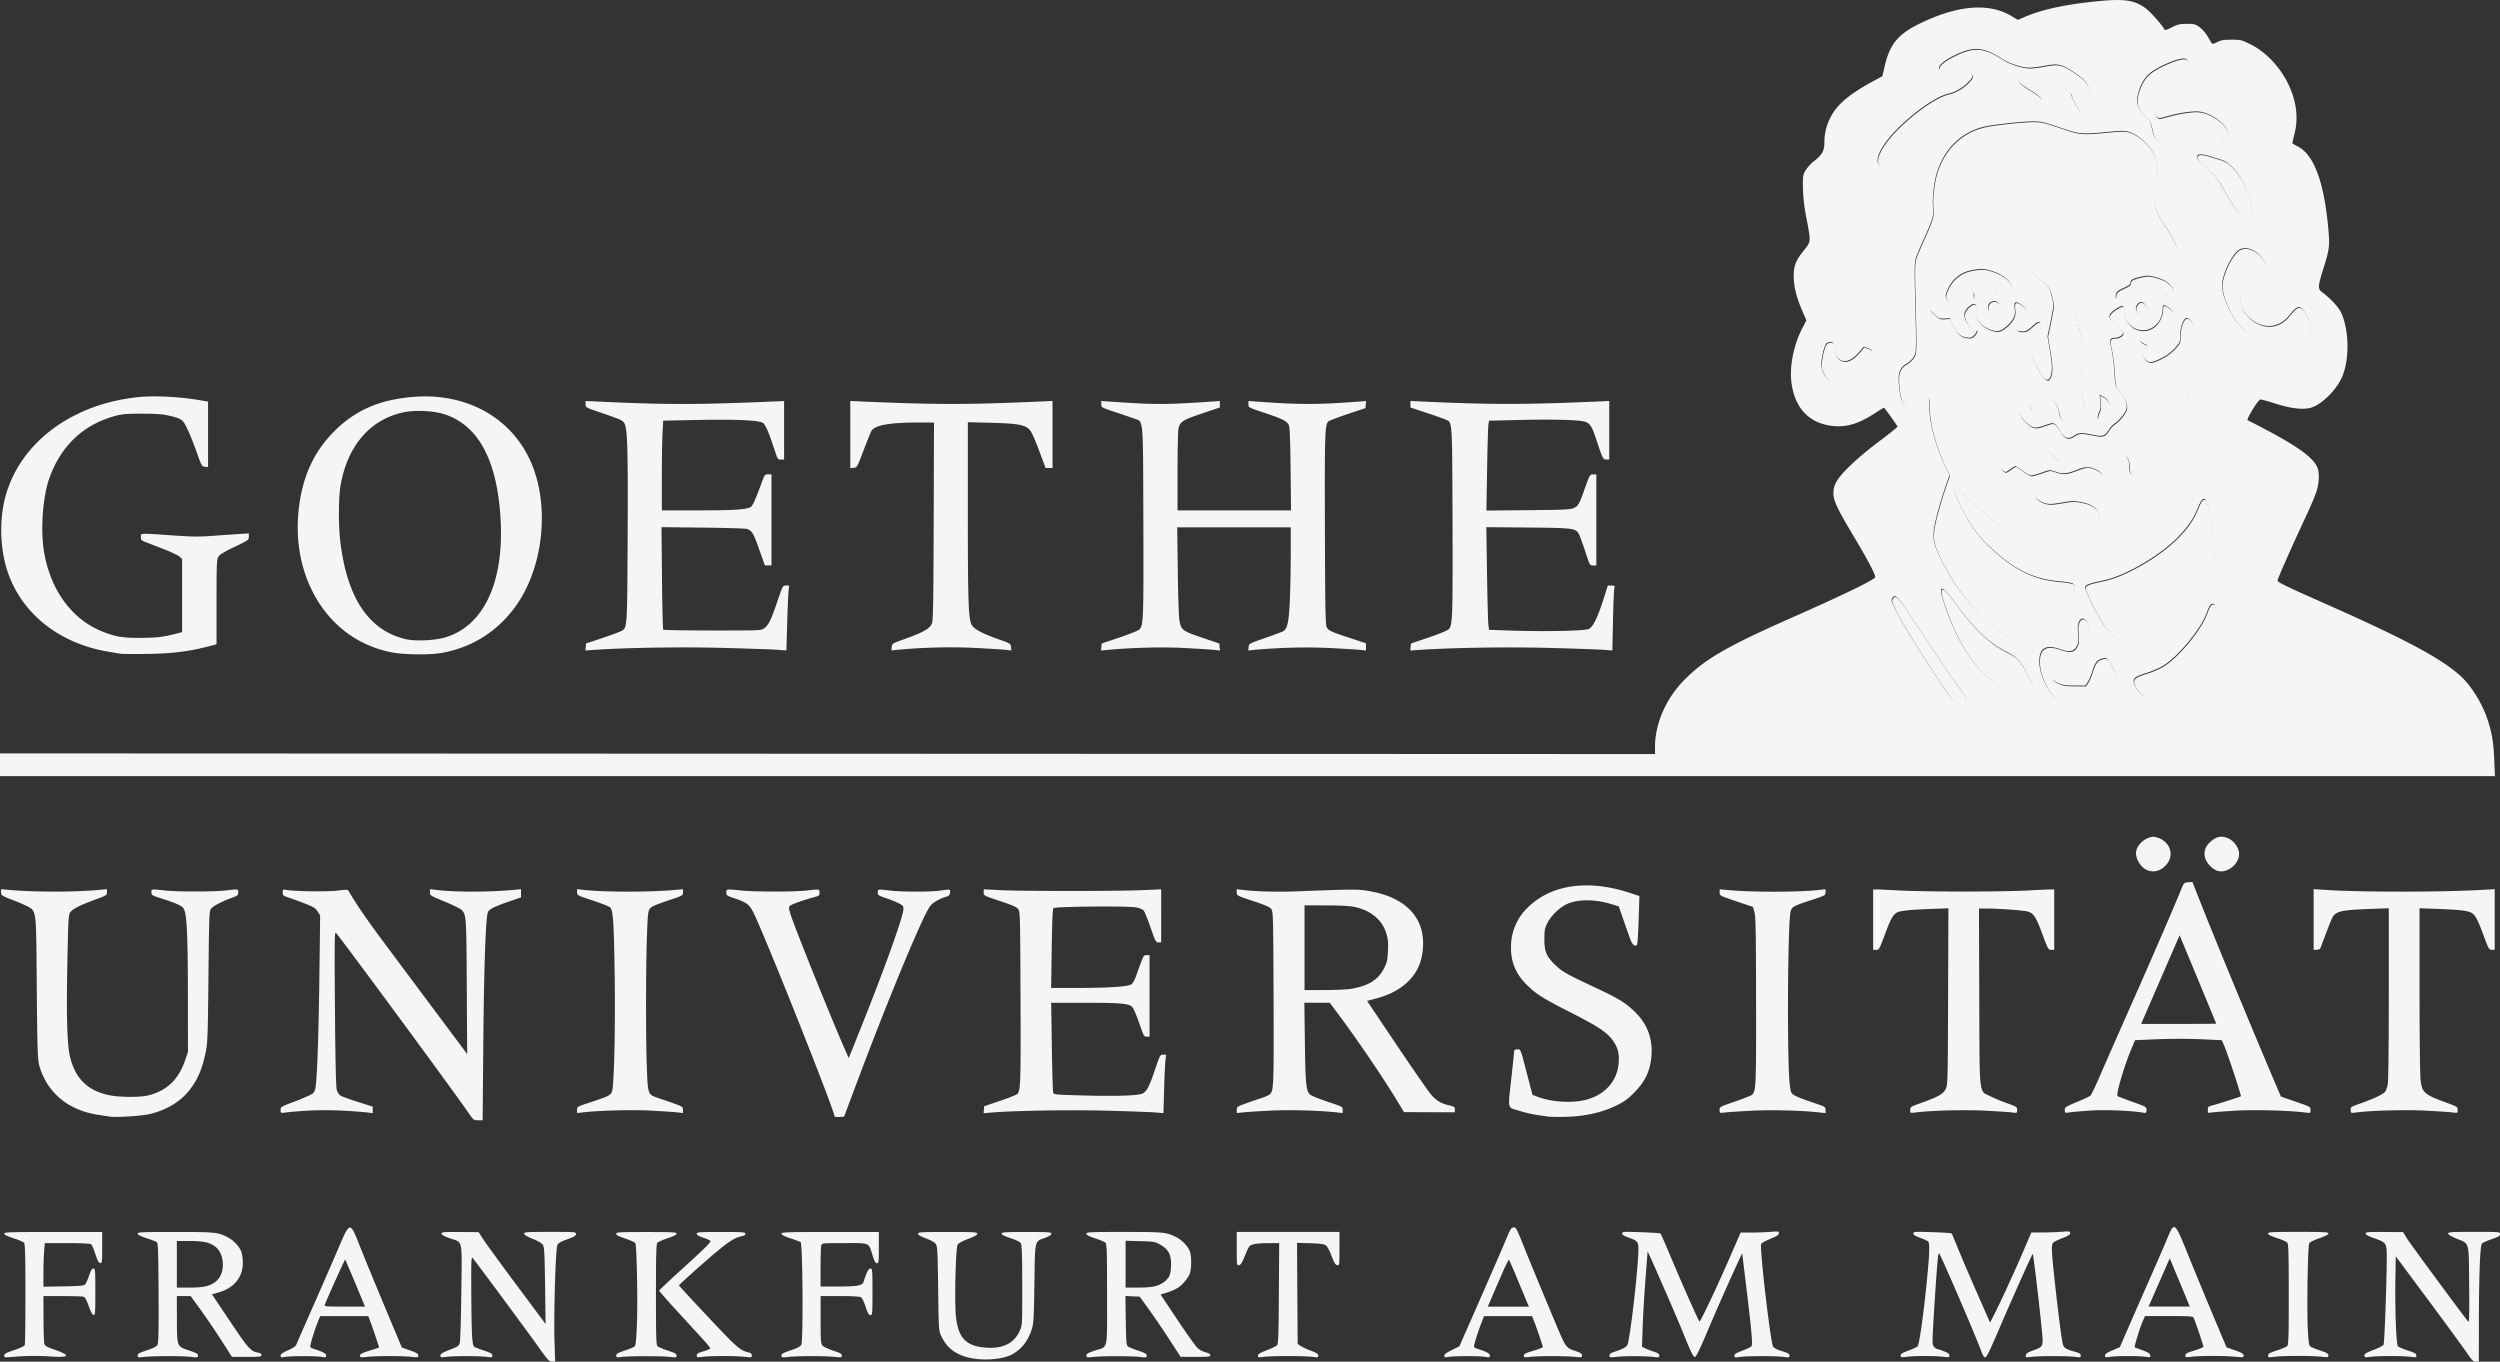
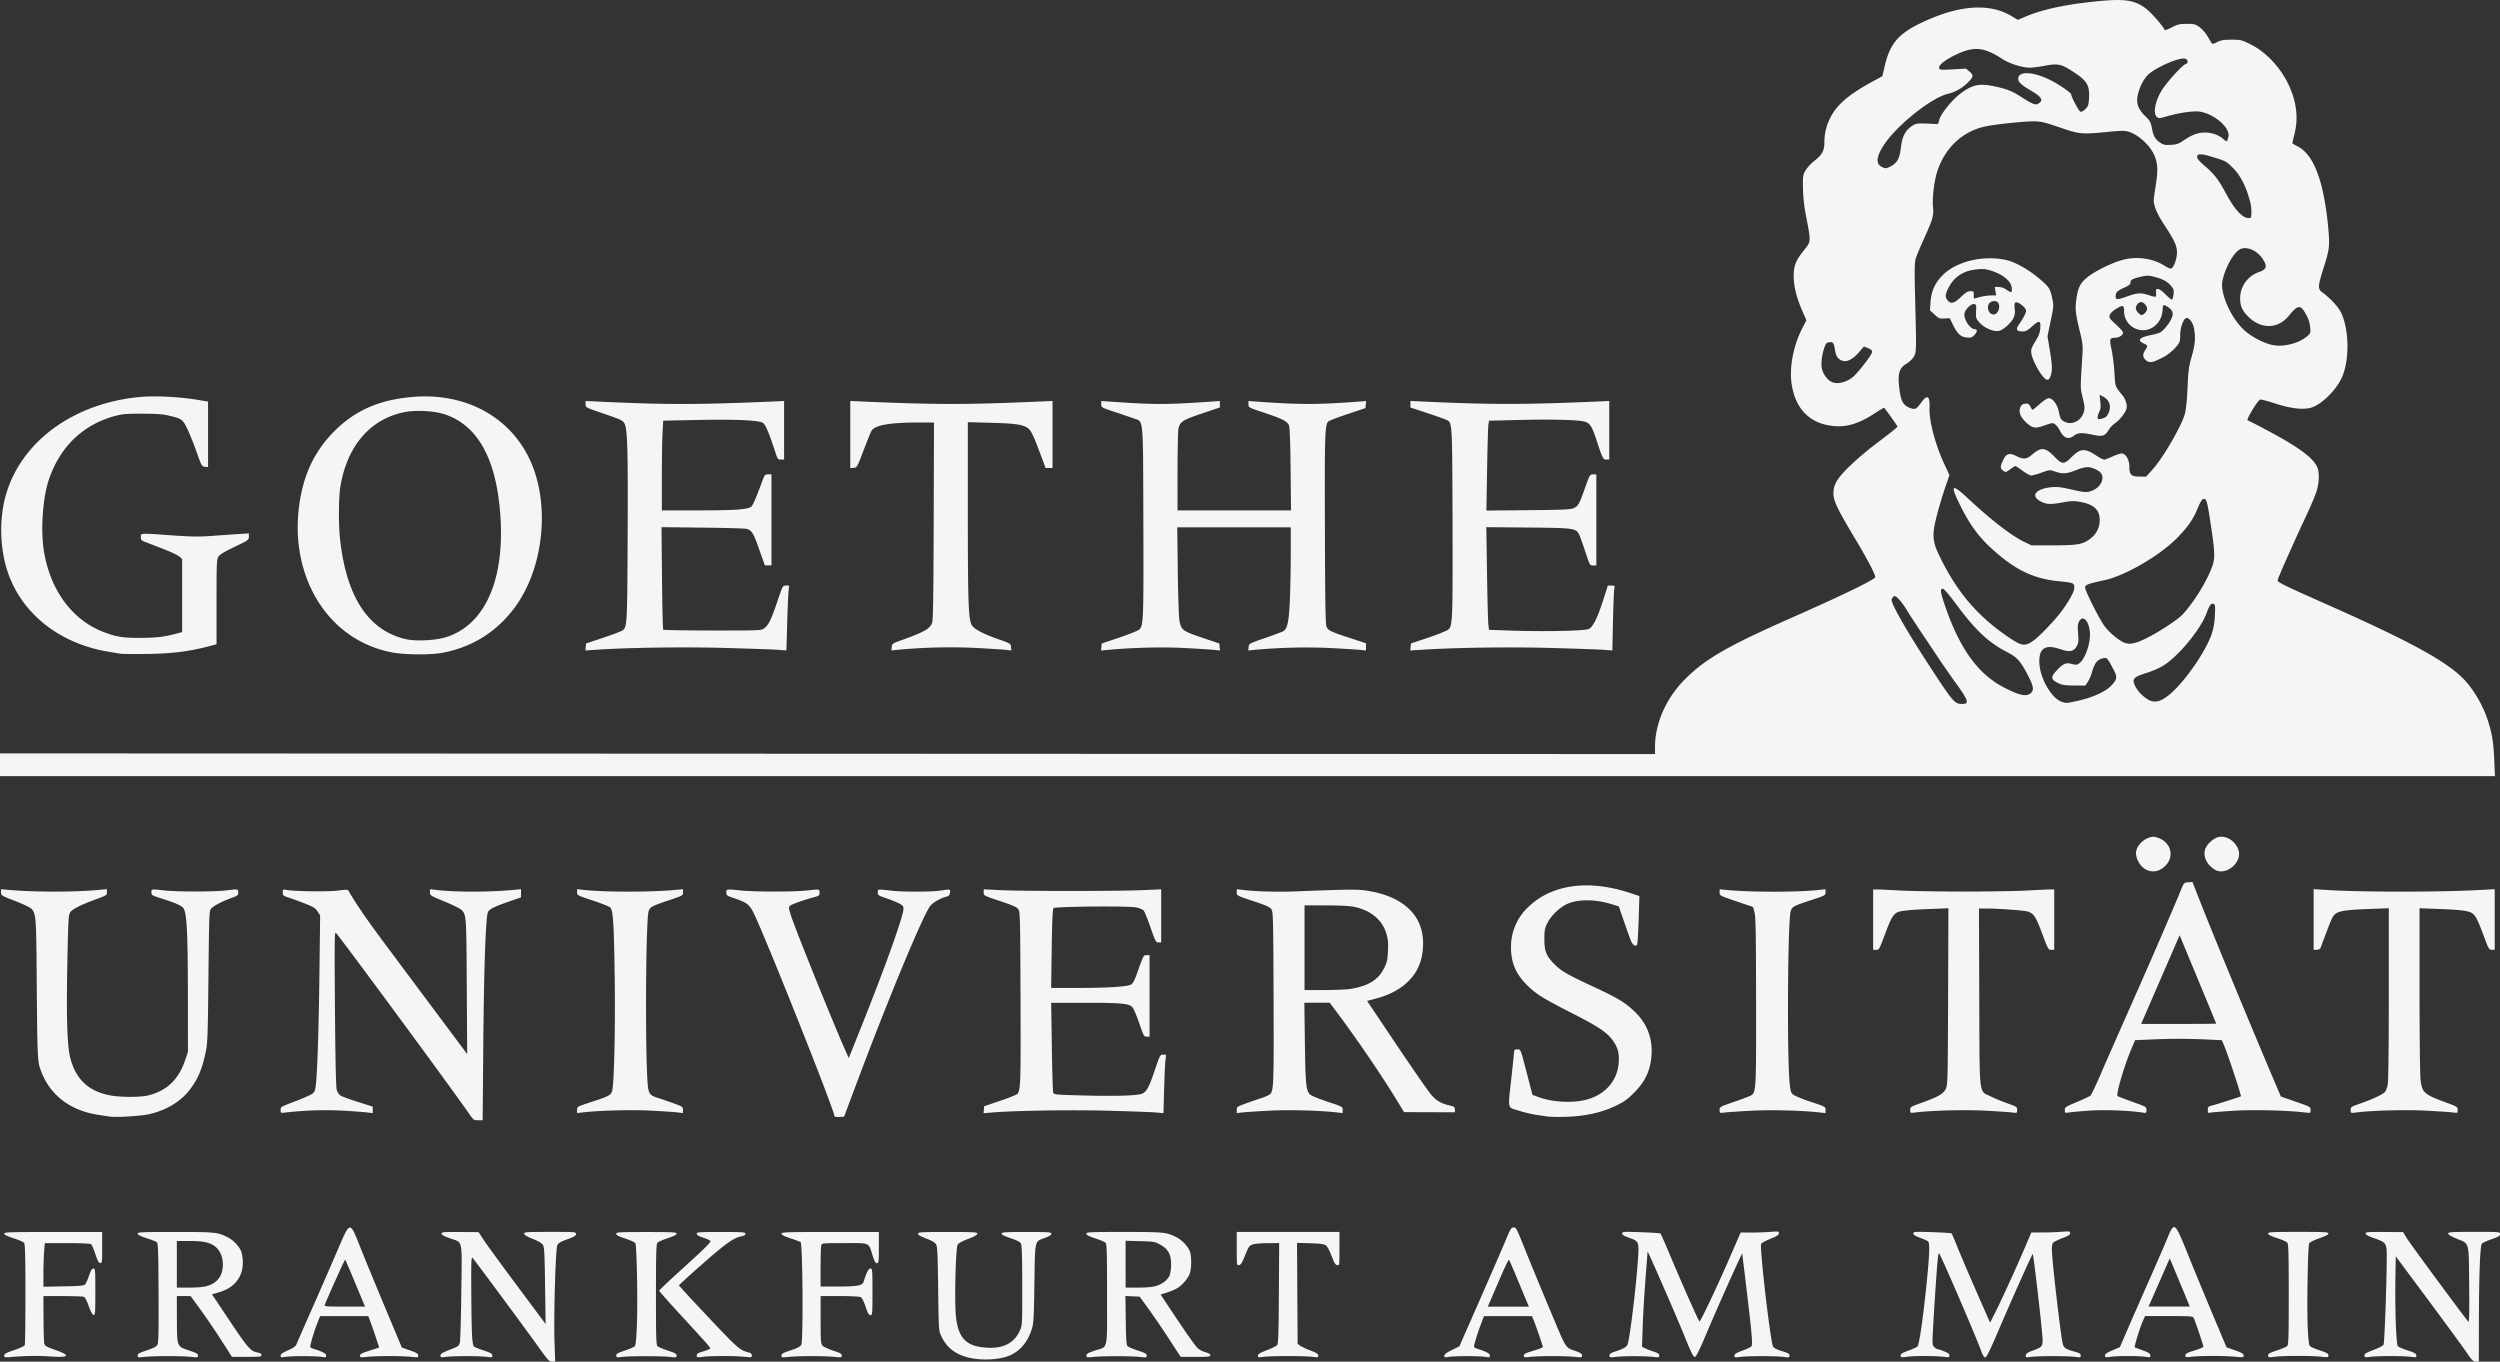
<svg xmlns="http://www.w3.org/2000/svg" viewBox="0 0 2361 1285.99">
  <rect x="0" y="0" width="2361" height="1285.99" fill="#333333" stroke="none" />
  <defs>
    <style>.cls-1{fill:#f5f5f5}</style>
  </defs>
  <g id="Ebene_2" data-name="Ebene 2">
    <g id="svg2">
      <g id="layer1">
        <path id="path2570" d="M509 1272.74c-11.33-15.93-60.67-82.62-62.68-84.75-1.24-1.3-1.4 3.11-1.22 33 .25 40.54.76 49.69 2.88 51a81 81 0 0 0 9.25 3.54c6.24 2.09 7.75 3 7.75 4.61 0 1.85-.42 1.95-5.25 1.28-6.77-.94-31.71-.93-38.5 0-4.84.66-5.25.56-5.25-1.29 0-1.61 1.77-2.7 8.72-5.4 8.12-3.15 8.78-3.62 9.57-6.83.47-1.9 1.09-23.47 1.4-48 .63-51.39 1.79-46-10.94-50.52-5.35-1.89-7.75-3.24-7.75-4.36 0-1.43 2-1.6 17.49-1.51l17.49.11 4.84 7.39c2.67 4.07 16.91 23.59 31.66 43.39l26.81 36-.5-36.2c-.42-30.71-.74-36.56-2.07-38.61-1-1.49-4.65-3.64-9.65-5.66-5.48-2.21-8.07-3.78-8.07-4.89 0-1.47 2.47-1.64 24.5-1.64 23.83 0 24.5.06 24.5 2 0 1.6-1.68 2.62-8.24 5-6.2 2.27-8.52 3.62-9.38 5.5-1.63 3.54-3.47 64.93-2.7 89.74l.63 20.25h-2.93c-2.6.11-3.91-1.31-12.36-13.15m1820 3.86c-3.55-5.16-19.95-27.56-36.45-49.76l-30-40.38-.32 20.52c-.47 30.75.73 62.78 2.42 64.47.75.75 5 2.57 9.38 4 6.48 2.16 8 3 8 4.68 0 1.85-.41 1.95-5.25 1.28-6.75-1-31.68-.94-38.5 0-4.84.68-5.25.57-5.25-1.29 0-1.61 1.71-2.66 8.54-5.24 4.7-1.77 9-4 9.49-5 .88-1.66 2.94-58.88 3-82.52 0-13.42-.33-13.94-11.89-18-5.52-1.92-8.1-3.32-8.1-4.4 0-1.38 2.2-1.56 17.7-1.47l17.71.11 3.58 5.89c3.13 5.14 55.59 76.23 58.22 78.89.65.66.86-11.36.61-35.17-.43-41.91.56-38.27-11.89-43.42-5.14-2.12-7.93-3.82-7.93-4.84 0-1.38 2.92-1.57 24.5-1.57 24.14 0 24.5 0 24.5 2.08 0 1.7-1.46 2.59-8 4.85-4.38 1.52-8.5 3.42-9.17 4.23-1.7 2-2.73 29.26-2.81 74.09L2341 1286h-2.8c-2.41 0-3.7-1.31-9.2-9.4m-1415 5.32c-12.43-3.25-20.19-9.55-25.23-20.48-2.22-4.82-2.29-6-2.78-44.49-.43-34.25-.72-39.87-2.12-42-1-1.57-4.36-3.49-9.25-5.34-5.17-1.95-7.63-3.4-7.63-4.5 0-1.45 2.87-1.62 28-1.62s28 .17 28 1.62c0 1.11-2.67 2.63-8.53 4.84-5.11 1.93-9.11 4.09-10 5.38-1.91 2.92-3.18 54-1.69 67.86 2.21 20.77 9.82 28.46 29.23 29.57 15.64.9 25.79-4.34 31.08-16 2.35-5.2 2.36-5.41 2.32-42.73 0-27.48-.36-38.08-1.25-39.68s-3.84-3-9.71-5-8.5-3.26-8.5-4.31c0-1.35 3-1.55 23.5-1.55 21 0 23.5.17 23.5 1.63 0 1.07-2 2.39-5.93 3.85-10.17 3.8-9.49.89-10.13 43.38-.52 34.59-.7 37.59-2.72 43.69-3.66 11-9.88 18.69-18.92 23.32-9.34 4.8-28.19 5.98-41.24 2.56m-910-1.78c0-1.61 1.76-2.57 9.41-5.12 5.22-1.73 9.68-3.81 10-4.66s.59-22.56.59-48.26c0-35.86-.29-47.09-1.25-48.32-.69-.87-5.19-2.85-10-4.39-6-1.93-8.75-3.29-8.75-4.35 0-1.37 5.22-1.55 46.25-1.55H96.5v14.79c0 14-.1 14.77-1.92 14.5-1.44-.22-2.57-2.33-4.59-8.63-1.48-4.59-3.31-8.75-4.09-9.24S75 1174 63.4 1174H42.3l-.65 8.25c-.35 4.54-.64 13.81-.64 20.6v12.34l19-.34c15.25-.28 19.23-.64 20.36-1.85.76-.82 2.44-4.53 3.72-8.25 1.72-5 2.79-6.75 4.13-6.75 1.7 0 1.82 1.42 1.82 22.08 0 20.17-.15 22-1.69 21.75-1.1-.22-2.7-3.16-4.6-8.49-2.2-6.13-3.45-8.3-5.06-8.73-1.18-.32-10.14-.58-19.9-.59L41 1224l.1 21.25c0 11.69.41 22.38.78 23.75.57 2.07 2.18 3 9.37 5.52 15.66 5.44 14.66 7.8-2.76 6.56a242 242 0 0 0-37.74.46c-6.25.53-6.75.46-6.75-1.4m126 0c0-1.65 1.61-2.55 8.75-4.93 6.56-2.19 9.06-3.52 10-5.33s1.19-13.21 1-49.21c-.22-40.32-.47-46.92-1.76-47.72a89 89 0 0 0-9.75-3.67c-5.59-1.85-8.25-3.24-8.25-4.28 0-1.37 4.18-1.54 35.75-1.52 37.86 0 39.89.23 49.3 5 5.64 2.86 11.27 8.94 13 14.09a38.6 38.6 0 0 1 1.26 10.43c-.18 13.51-8.34 23.41-22.71 27.53l-6.43 1.84 17 25.36c17.32 25.86 19.57 28.4 26.42 29.68 2.27.43 3.38 1.19 3.38 2.34 0 1.53-1.45 1.7-14 1.66h-13.95l-7.64-12c-8.51-13.32-18-27.27-26.12-38.21L180 1224h-13l.06 20.75c.07 27.25-.11 26.76 11.19 30.51 7.14 2.38 8.75 3.28 8.75 4.93 0 1.88-.41 2-6.25 1.27-8-1-36.32-.94-44.5 0-5.84.68-6.25.6-6.25-1.28Zm66-65.79c7.47-2.22 12.33-7.21 13.83-14.21 2.08-9.73-1-19.27-7.64-23.64-5.19-3.41-10.93-4.49-24-4.52L167 1172v44h11.82c7.94 0 13.59-.53 17.18-1.61Zm69 65.88c0-1.38 1.89-2.73 7-5 4.85-2.15 7.27-3.84 7.91-5.51.5-1.32 6.86-15.87 14.14-32.34s17.87-40.73 23.55-53.93c13.64-31.71 12.26-31.52 23.56-3.29 4.69 11.71 15.23 37.3 23.44 56.87l14.91 35.57 7.75 2.75c6.18 2.19 7.75 3.16 7.75 4.76 0 1.87-.43 2-6.45 1.31-8.77-.94-33.52-1-41.8 0-6.22.69-6.75.6-6.75-1.15 0-1.51 1.82-2.47 9-4.71 4.95-1.55 9-2.89 9-3 0-.57-6.21-19.1-8-23.83l-2.16-5.75h-45.53l-2.69 6.75c-2.72 6.85-6.63 19.77-6.63 21.93 0 .66 1 1.5 2.25 1.88 9.17 2.84 12.75 4.69 12.75 6.6s-.42 1.95-4.19 1.31c-5.5-.93-29.15-.94-34.56 0-3.76.64-4.25.55-4.25-1.18Zm70.59-68.22c-5-12.06-9.37-22.17-9.65-22.45s-15 32.16-19.16 42.58c-.68 1.71.35 1.81 18.62 1.81h19.33ZM582 1280.17c0-1.63 1.54-2.52 8-4.68 4.4-1.47 8.63-3.29 9.39-4 1-1 1.56-6.53 2.12-21.17.85-22.25-.16-73.72-1.48-76.2-.48-.89-4.73-2.87-9.46-4.41-6.29-2.05-8.59-3.25-8.59-4.49 0-1.54 2.42-1.69 28.5-1.69 25 0 28.5.19 28.5 1.55 0 1-2.68 2.41-8.4 4.28-4.62 1.5-9 3.47-9.75 4.36-1.09 1.31-1.35 10.73-1.35 48.93 0 40.76.21 47.51 1.5 48.73.82.78 5.21 2.63 9.75 4.12 6.71 2.2 8.25 3.07 8.25 4.71 0 1.89-.4 2-6.25 1.28-7.9-.94-38.67-.93-45.56 0-4.75.63-5.17.51-5.17-1.32m76-.08c0-1.6 1.13-2.37 5.25-3.58a41 41 0 0 0 6.69-2.45c1.64-1 3.61 1.29-26.9-31.94-11.3-12.3-20.54-22.75-20.54-23.2s9.22-9.2 20.5-19.42c21.7-19.67 28-25.83 28-27.39 0-.52-2.93-1.93-6.5-3.12-4.54-1.51-6.5-2.66-6.5-3.83 0-1.51 2.19-1.67 23-1.67 20.56 0 23 .18 23 1.63 0 1-1.12 1.85-2.84 2.19-8.29 1.66-14.21 5.77-37 25.69-12.77 11.16-23.08 20.63-22.93 21s12.64 14 27.77 30c27.57 29.31 29.75 31.22 38.27 33.32 1.89.46 2.75 1.32 2.75 2.73 0 2-.37 2-6.72 1.34-8.87-1-32.28-1-39.53 0-5.39.7-5.77.61-5.77-1.3m80 .07c0-1.62 1.64-2.55 8.75-4.91 6.56-2.19 9.06-3.52 10-5.33 1.93-3.74 1.31-95.65-.66-96.87a95 95 0 0 0-9.75-3.63c-5.75-1.92-8.35-3.27-8.35-4.35 0-1.41 4.83-1.58 46-1.58h46v14.75c0 13.55-.15 14.75-1.8 14.75-1.36 0-2.37-1.78-4.1-7.25-4-12.73-1.81-11.75-26.51-11.75-21.3 0-21.36 0-22 2.25-.33 1.24-.61 10.47-.62 20.5V1215h16.25c18.14 0 23.28-.91 24.32-4.28 2.76-9 4.69-12.72 6.5-12.72s1.93.94 1.93 22-.09 22-1.92 22c-1.51 0-2.48-1.7-4.58-8-1.59-4.75-3.42-8.41-4.52-9s-9.91-1-19.91-1H775v22.39c0 19.89.2 22.62 1.75 24.4 1 1.11 5.46 3.22 10 4.7 6.68 2.17 8.25 3.06 8.25 4.68 0 1.87-.43 1.95-6.75 1.26-3.71-.4-13.5-.73-21.75-.73s-18 .33-21.75.73c-6.32.68-6.75.57-6.75-1.27m288 0c0-1.62 1.51-2.51 7.86-4.63 13-4.33 11.64 1.82 11.64-52.93 0-41-.21-47.74-1.5-49-.83-.78-5.21-2.63-9.75-4.12-6-2-8.25-3.16-8.25-4.37 0-1.52 3-1.66 35.75-1.65 37.89 0 39.86.22 49.32 5 5.18 2.62 10.49 8.18 12.56 13.11 1.67 4 1.79 15.22.21 20.5-1.39 4.65-6.75 11.14-11.84 14.35a49.5 49.5 0 0 1-9.83 4.22l-6.14 1.89 16 24c8.79 13.17 17.33 25.18 19 26.68a20.6 20.6 0 0 0 7.5 3.87c3 .76 4.5 1.66 4.5 2.76 0 1.44-1.7 1.63-14 1.59h-14L1105 1266c-5.47-8.5-14.16-21.31-19.31-28.46l-9.37-13-6.73-.29-6.74-.3.32 23c.26 18.87.59 23.27 1.82 24.43.83.78 5.21 2.63 9.75 4.12 6.71 2.2 8.25 3.07 8.25 4.71 0 1.89-.41 2-6.25 1.28-8-.94-36.36-.93-44.51 0-5.82.65-6.23.57-6.23-1.32Zm65.77-65.7c6.12-1.82 11-5.66 12.87-10.15.75-1.79 1.36-6.36 1.36-10.14 0-9.47-2.67-14.41-10-18.57-5.25-3-6-3.1-19.23-3.46l-13.75-.38V1216h11.82c7.66 0 13.6-.54 16.93-1.53Zm96.23 65.77c0-1.46 1.93-2.64 8.39-5.09 4.61-1.75 9-3.92 9.75-4.82 1.1-1.32 1.42-10.86 1.65-49l.28-47.35-10.78.06c-5.94 0-12.37.59-14.29 1.25-3.18 1.09-3.82 2-7.09 10.19-2.81 7.06-4.05 9.07-5.75 9.32-2.14.32-2.16.15-2.16-15.5v-15.82h97v15.82c0 15.61 0 15.82-2.14 15.5-1.68-.25-2.84-2.15-5.34-8.75-2-5.36-4.06-9-5.55-10-1.73-1.15-5.65-1.66-14.71-1.92l-12.35-.35.29 47.66.3 47.66 2.29 1.73a58 58 0 0 0 9.75 4.57c5.74 2.19 7.46 3.3 7.46 4.79 0 1.78-.47 1.88-5.75 1.2-7.41-.94-38-.94-45.5 0-5.24.69-5.75.62-5.75-1.14Zm176 .08c0-1.3 2.12-2.89 7.11-5.34l7.11-3.49 13-29.5c20.32-46.3 28.37-64.82 32.15-74 2.94-7.11 3.91-8.55 6-8.8 2.32-.29 2.9.79 10.16 19 4.23 10.62 14.75 36.13 23.37 56.71 17.32 41.3 14.72 37.21 26.43 41.52 3.5 1.28 4.75 2.27 4.75 3.74 0 1.86-.44 1.95-6.44 1.3-8.85-.94-33.6-1-41.81-.06-6.23.7-6.75.61-6.75-1.15 0-1.53 1.77-2.43 9-4.59 5-1.48 9-3.05 9-3.49 0-1.05-6.3-19.56-8.49-24.93l-1.73-4.25h-45.35l-2.61 6.75c-3.08 8-6.82 19.91-6.82 21.79 0 .73 1 1.64 2.25 2 9.17 2.84 12.75 4.69 12.75 6.6s-.42 1.95-4.19 1.31c-5.5-.93-29.15-.94-34.56 0-3.81.65-4.33.51-4.33-1.11Zm77.89-51.08c-1.12-2.61-5.2-12.4-9.06-21.75s-7.34-17.32-7.71-17.73-3.82 6.58-7.65 15.5-8.19 19-9.68 22.48l-2.71 6.25h38.85Zm78.11 50.91c0-1.52 1.25-2.4 5.25-3.71 7.21-2.36 10.52-4.14 11.67-6.29 2-3.75 8.22-54.1 10-81.16 1.08-16.28.87-16.79-8.37-20-4.77-1.69-6.56-2.8-6.56-4.11 0-1.67 1.13-1.75 17.75-1.18 9.76.33 18.06.88 18.43 1.22s4.55 9.85 9.28 21.12c12 28.53 26.87 62 27.61 62 .92 0 15.91-31.52 26.16-55l10.8-24.75 1.86-4.25h9.8c5.4 0 13.52-.3 18.06-.65 7.73-.6 8.25-.52 8.25 1.31 0 1.5-1.86 2.71-8.07 5.25-4.44 1.82-8.35 4-8.68 4.88-1.55 4 8.84 93.14 11.3 96.92.94 1.44 3.88 2.93 8.44 4.29 5.72 1.71 7 2.47 7 4.14 0 1.9-.38 2-5.25 1.32-6.77-1-34.69-1-41.5 0-4.8.67-5.25.56-5.25-1.23 0-1.53 1.64-2.56 7.45-4.67 4.09-1.5 8-3.37 8.64-4.17 1.35-1.62.27-13.67-5.47-60.89l-3.28-27-3.26 7c-8.48 18.23-21.28 47.13-30.11 68-7.37 17.42-10.15 23-11.46 23s-3.71-4.89-10-20.5c-7.34-18.24-34.44-80.27-34.5-79 0 .28-.93 12-2 26s-2.29 34.12-2.64 44.65l-.65 19.14 2.91 1.47a72 72 0 0 0 8.15 3.19c4 1.31 5.25 2.19 5.25 3.71 0 1.83-.44 1.93-5.54 1.3-7.48-.94-28.61-1-35.71 0-5.33.59-5.76.51-5.76-1.34Zm275 0c0-1.54 1.63-2.57 7.48-4.7 4.12-1.5 7.91-3.24 8.43-3.87 1.88-2.26 6.24-34 9.56-69.54 1.87-20.13 2-28.48.28-29.82a45 45 0 0 0-7.5-3.26c-4.54-1.64-6.25-2.75-6.25-4.07 0-1.7 1.07-1.77 17.75-1.24 9.76.32 18 .86 18.33 1.2s2.94 6.47 5.81 13.62 10.92 26 17.88 41.82l12.64 28.82 5-9.82c6.05-12 20.18-42.94 28.11-61.57l5.85-13.75h10.08c5.55 0 13.8-.3 18.34-.65 7.69-.6 8.25-.51 8.25 1.27 0 1.47-1.77 2.6-7.48 4.78-4.12 1.57-8 3.53-8.73 4.36s-1.15 3.84-1 7.62c.6 13.92 8.38 80.51 10.25 87.7 1 4 2.66 5.07 11.2 7.46 4.57 1.28 5.75 2 5.75 3.63 0 1.87-.41 2-5.25 1.29-6.82-.94-34.72-.94-41.58 0-5.13.71-5.32.65-5-1.49.25-1.71 1.75-2.73 6.57-4.47 8.59-3.1 9.26-3.82 9.26-9.91 0-6.84-8.44-80.37-9.32-81.26-.41-.41-20.51 44.46-32 71.4-8.09 19-11.64 26.25-12.82 26.25s-2.39-2.07-3.92-6.25c-5.11-13.94-34.44-82.18-39.34-91.53-1-1.94-1.49 1.46-2.91 21-.93 12.81-2.21 32.63-2.86 44-1.1 19.57-1.06 20.86.65 22.75a6.4 6.4 0 0 0 2.63 2 49 49 0 0 1 6.34 2.08c4.18 1.56 5.54 2.56 5.54 4.07 0 1.85-.43 1.94-5.75 1.28-7.5-.94-27.19-1-34.5 0-5.32.74-5.77.66-5.77-1.17Zm193 0c0-1.45 1.77-2.68 7-4.9l7-3 7.34-16.93c4-9.31 12.71-29.08 19.28-43.93s14.36-32.76 17.31-39.79c7.86-18.81 7.3-19.22 21.46 15.79 6.23 15.4 16.74 40.83 23.35 56.5l12 28.5 8.07 2.87c6.41 2.27 8.08 3.27 8.08 4.83 0 1.86-.45 1.93-7.75 1.23-9.89-1-34-1-41.5 0-5.34.68-5.75.58-5.75-1.28 0-1.66 1.51-2.48 8.5-4.61 4.67-1.42 8.5-3.07 8.5-3.66 0-1.3-7.89-24.64-9.17-27.12-.82-1.58-3-1.75-23.42-1.75h-22.52l-2.42 5.47c-2.49 5.64-7.92 23.44-7.31 24 .19.17 3.49 1.43 7.34 2.81 5.48 2 7.07 3 7.33 4.69.31 2.06.06 2.15-4.14 1.52-6.19-.93-26-1-32.94-.08-5.16.78-5.64.7-5.64-1.09Zm78.07-51c-1.05-2.61-5.29-12.85-9.42-22.75l-7.52-18-2 4.5c-1.1 2.48-5.58 12.72-10 22.75l-8 18.25H2068Zm75.93 50.92c0-1.62 1.57-2.52 8.25-4.7 4.54-1.49 8.92-3.34 9.75-4.12 1.29-1.22 1.5-8 1.5-48.73 0-38.2-.26-47.62-1.35-48.93-.74-.89-5.13-2.86-9.75-4.36-5.72-1.87-8.4-3.23-8.4-4.28 0-1.36 3.47-1.55 28.5-1.55 24.77 0 28.5.2 28.5 1.52 0 1-2.9 2.52-8.59 4.49-5.17 1.79-9 3.73-9.6 4.86-1.33 2.47-2.31 61.77-1.34 80.92.52 10.4 1.15 15.19 2.12 16.16.76.76 5 2.58 9.39 4 6.46 2.15 8 3.06 8 4.67 0 1.87-.43 1.95-6.75 1.26-8.75-1-34.84-1-43.5 0-6.31.84-6.73.73-6.73-1.11ZM441.92 1050.24C427.76 1029.65 321.22 885 317.25 881c-1.31-1.32-1.41 7-.92 71.5.38 48.08.94 74.27 1.66 76.72a11.35 11.35 0 0 0 3.3 5.29c1.21.86 8.62 3.59 16.46 6.08l14.25 4.51v6.15l-4.75-.6c-2.61-.33-12.52-1.09-22-1.7a336.7 336.7 0 0 0-55.48 1.69c-4.75.61-4.75.61-4.75-2.38s.28-3.11 14.25-8.37c7.84-3 15.21-6.32 16.38-7.47 1.59-1.57 2.3-3.85 2.78-9 1.44-15.56 2.63-53.93 3.25-104.93l.66-54-2.41-3.74c-2.06-3.19-3.85-4.29-12.41-7.61-5.5-2.14-12.36-4.65-15.25-5.58-4.81-1.55-5.25-1.95-5.25-4.73s.16-3 3.25-2.42c7.59 1.45 39.92 1.87 48.88.65 7.6-1 9.25-1 9.91.11 7.23 12.47 16.85 26.55 32.56 47.64 10.51 14.11 32.72 43.91 49.38 66.19l30.2 40.5-.38-64c-.4-67.19-.4-67.33-4.92-72.15-1.11-1.18-8.28-4.73-15.93-7.88-13.52-5.57-13.92-5.82-13.92-8.73v-3l6.25.75c17.34 2.1 49.71 2.1 72 0l7.75-.73v7.73l-11.25 3.9c-14 4.84-18.33 7-19.91 9.86-2.15 3.89-3.84 51.59-4.47 126l-.61 70.75h-4.31c-4.18 0-4.34-.14-9.58-7.76M103 1054.43c-1.37-.24-5.8-.93-9.82-1.52-27.83-4.11-47.5-19.84-55.43-44.31-2.32-7.16-2.55-13.6-3.13-89.6-.41-52.66-.69-56.2-4.83-60.68-1.11-1.2-8-4.53-15.4-7.4-13-5-13.39-5.29-13.39-8.17v-3l8.25.73c23.52 2.08 61.13 2.08 83.5 0l8.25-.77v2.9c0 2.76-.48 3.08-9.25 6.28-15.34 5.59-23.4 9.61-25.41 12.67-1.69 2.58-1.92 6.74-2.76 49.86-1 50.19-.12 76.74 2.88 88 5.23 19.78 16.87 30.85 36.75 34.92 10 2 29.43 2.09 37.16.08 17.43-4.54 28.29-15 34.42-33l2.71-8-.06-54c-.07-60.62-1.05-78.39-4.56-82.12-2.29-2.44-7.78-4.79-21.13-9-8.25-2.61-8.75-2.93-8.75-5.56 0-3.22-.32-3.18 12.5-1.78 11.78 1.29 46.69 1.29 57.5 0 12.17-1.45 12-1.47 12 1.85 0 2.62-.56 3.09-6.25 5.17-9 3.3-16.94 7.4-19.25 10-1.94 2.14-2 4.09-2.64 64.36-.59 57-.81 62.93-2.66 71.64-3.31 15.61-7.18 24.79-14.67 34.75-8.45 11.24-21.59 19.34-37.8 23.31-7.94 1.96-32.6 3.46-38.73 2.39m685-.46c0-5.47-64.68-168.09-76.34-191.94-3.74-7.64-6.65-9.87-17.71-13.55-7.51-2.5-8-2.81-8-5.57 0-3.39-.36-3.35 14.5-1.87 12.81 1.27 49.32 1.26 61 0 12.89-1.42 12.5-1.48 12.5 1.94 0 2.64-.46 3.08-4.25 4.09-10.88 2.9-22.64 7.11-23.81 8.52s-.9 2.8 1 8.74c4.26 13.4 40.82 104 52.29 129.55l2.41 5.36 13.14-32.86c20.76-51.92 37.79-99.45 38.45-107.33.25-3-.15-3.65-3.6-5.62a95 95 0 0 0-12.25-5c-7.79-2.64-8.37-3-8.37-5.6 0-3.2-.12-3.18 12-1.74 10.88 1.29 38.57 1.29 47 0 9.72-1.49 9.72-1.48 9.21 2-.33 2.26-1.1 3.17-3.07 3.64-5.65 1.33-13.07 5.57-15.62 8.92-7 9.12-39.41 87.19-68.57 164.93l-12.75 34-4.6.31c-2.91.11-4.56-.19-4.56-.89Zm673 .38-10-1.46a129 129 0 0 1-16.75-4c-11-3.52-10.29.06-6.75-32.26 1.37-12.55 2.5-23.44 2.5-24.21s1.1-1.39 2.93-1.39c3.35 0 2.85-1.32 10.12 26.73l4.21 16.23 5.43 2c12.73 4.76 31.23 6 44.31 2.83 18.38-4.38 30.4-17.66 31.69-35 .65-8.78-.6-13.95-5-20.42-5.38-8-13.63-13.62-38.71-26.36-27.72-14.09-34.28-18.19-43.14-27C1431.58 919.81 1427 909.1 1427 895a51.3 51.3 0 0 1 15.88-38c22-21.66 56.85-26.69 96-13.85l9.37 3.08-.72 22.63c-.39 12.44-1.07 23-1.51 23.47-1.74 1.84-4.32 0-6-4.35-.94-2.47-3.87-10.68-6.49-18.24l-4.75-13.74-6.25-1.94c-15.17-4.68-30.14-5.06-40.88-1.05-7.54 2.82-16.65 11.23-20.36 18.8-2.46 5-2.79 6.8-2.79 15.17 0 11.42 1.85 16 9.49 23.61 6.62 6.59 11.83 9.62 35.66 20.73 24.65 11.5 30.73 15.13 39.95 23.89 12 11.4 17.48 25.91 16 42.36-1.29 14.21-6 24-16.48 34.53-6.2 6.2-9.37 8.45-17.11 12.17-10.54 5.06-21.92 8.16-35.5 9.69-8.6.97-24.18 1.18-29.51.39m-916-6.16c0-3 .14-3.08 12.75-7.23 17.2-5.68 18.89-6.54 20.27-10.3 1.91-5.24 3.19-59.89 2.51-107.54-.76-53.19-1.49-63.86-4.5-66.3-1.16-.94-8.62-3.86-16.57-6.49-14.2-4.7-14.46-4.84-14.46-7.69v-2.9l7.25.77c19.6 2.08 61.23 2.09 84.5 0l8.25-.73v3c0 3-.09 3.05-14.69 7.91-11.29 3.77-15.13 5.5-16.61 7.48-1.72 2.3-2 5.25-2.77 27.43-1.06 31.18-1.07 97.42 0 124.06.94 24.08 1 24.11 10.8 27.35 3.74 1.22 10.5 3.56 15 5.19 7.87 2.82 8.25 3.09 8.25 6v3l-4.75-.61c-2.61-.33-13.77-1.08-24.79-1.67-18.85-1-49.28-.23-65.21 1.64l-5.25.61Zm384.18-.21.32-3.28 15.34-5.19c8.44-2.86 15.75-5.83 16.25-6.61 2.75-4.27 3-11.42 2.69-90.18-.26-74.74-.42-81.53-2-83.92-1.38-2.11-4.72-3.61-17.25-7.79-15.41-5.14-15.54-5.21-15.54-8.15v-3l16.25.81c20.83 1 109.74 1 133.32 0l18.07-.79V890h-2.59c-2.43 0-2.88-.85-7.47-14.07-2.68-7.74-5.6-14.94-6.48-16s-3.89-2.34-7.39-3c-8.11-1.47-76.2-.85-77.76.71-.81.81-1.32 12.31-1.7 38.25L992.7 933h24.9c29.38 0 47.6-1.22 50.83-3.34 1.42-.93 3.28-4.38 5-9.31 6.57-18.57 6.45-18.33 9.45-18.33h2.77v77H1083c-2.61 0-2.94-.58-7.11-12.71-2.4-7-5.27-13.75-6.37-15-3.16-3.61-10.17-4.28-44.79-4.28h-32l.62 41.25c.34 22.69.9 42.22 1.24 43.39.61 2.1 1.2 2.16 28.29 2.89 30.91.83 51.92.18 55.92-1.75 4.16-2 6.54-6.47 11.83-22.19 4.8-14.27 5-14.59 7.79-14.59h2.87l-.63 5.25c-.35 2.89-.92 15.32-1.27 27.62l-.64 22.36-6.61-.61c-3.63-.34-23.48-1.08-44.1-1.65-35.48-1-89.29-.18-111.32 1.66l-7.83.65Zm238.82.22c0-2.87.39-3.16 8.25-6 4.54-1.63 11.29-4 15-5.18s7.42-2.89 8.22-3.69c3.39-3.39 3.58-8.58 3.29-90.64-.26-74.74-.42-81.53-2-83.92-1.38-2.11-4.72-3.61-17.25-7.79-15.47-5.16-15.54-5.19-15.54-8.2v-3l6.25.73c12 1.4 32.38 2 48.75 1.33 54.86-2.09 59.25-2.12 69.21-.48 38.26 6.32 56.67 28.53 50.71 61.18-3.58 19.58-19.05 34.06-43.22 40.44l-8.61 2.27 28.2 42c15.52 23.1 30.18 44.21 32.6 46.91 4.92 5.5 9.15 8 16.86 9.77 4.7 1.1 5.25 1.51 5.25 3.88v2.65l-24-.09-24-.09-7.31-12c-13.43-22-35.23-54.07-53.38-78.62l-9.45-12.66h-24l.5 37.75c.54 39.62 1.14 45.48 5 49 1.21 1.1 8.61 4.12 16.45 6.71 14.16 4.68 14.25 4.73 14.25 7.74v3l-5.25-.61c-16.26-1.88-45.25-2.64-64.12-1.66-11.07.57-22.49 1.32-25.38 1.66l-5.25.61ZM1275 934c16.88-2.66 26.38-8.38 31.9-19.2 3-5.91 3.45-7.78 3.88-16.61.39-8.22.11-11.15-1.65-16.93-3.83-12.61-14.6-21.51-30-24.78-4.42-.93-13.36-1.41-26.87-1.42L1232 855v80h18.25c10.04 0 21.17-.48 24.75-1m349 114.31c0-3 .19-3.07 13.75-7.73 7.56-2.6 14.74-5.35 16-6.13 4.71-3 4.8-4.7 4.69-88.91-.08-64.54-.35-79.91-1.5-84l-1.4-5-15.75-5.35c-15.67-5.32-15.75-5.36-15.75-8.36v-3l7.75.73c22.33 2.09 65.27 2.1 85 0l7.25-.76v2.9c0 2.85-.29 3-13.25 7.26-17.51 5.75-18.45 6.28-19.73 11-2.69 10-3.45 134.4-1 161.08.77 8.29 1.2 9.78 3.36 11.65 1.36 1.18 8.81 4.25 16.54 6.83 14 4.66 14.07 4.71 14.07 7.72v3l-5.25-.61c-16.44-1.91-45.79-2.66-64.92-1.65-11.18.59-22.47 1.35-25.08 1.68-4.78.59-4.78.59-4.78-2.4Zm180 0c0-2.9.34-3.12 10.25-6.66 16.09-5.75 20.92-8.47 23.25-13.12 1.94-3.88 2-6.28 2.29-87.37l.29-83.38-18.79.72c-17.69.67-26.92 1.66-29.62 3.18-3.92 2.21-6.05 6-11.26 20-5.55 14.9-5.82 15.39-8.57 15.39H1769V840h3.75c2.06 0 11.85.46 21.75 1s36.9 1 60 1 50.1-.44 60-1 19.69-1 21.75-1h3.75v57h-2.84c-2.75 0-3-.49-8.57-15.39-5.83-15.64-7.67-18.55-13.09-20.62-3-1.14-26.6-2.89-39.79-3h-6.79l.29 83.25c.34 96.64-.56 88.56 10.47 94.06 3.75 1.87 11 4.88 16.07 6.69 8.88 3.15 9.25 3.4 9.25 6.28s0 3-4.52 2.38c-2.48-.34-13.92-1.12-25.41-1.72-19.73-1-51.14-.23-66.32 1.71-4.75.61-4.75.61-4.75-2.38Zm146 .07c0-2.72.61-3.13 11.31-7.6 6.21-2.6 12-5.29 12.83-6s4.81-8.91 8.83-18.26 17.19-39.27 29.26-66.5c19.75-44.53 39.67-90.49 47.45-109.5 2.82-6.89 2.93-7 6.84-7.29l4-.29 8.41 21.29c14.66 37.12 51.32 125.67 73.21 176.82l1.94 4.53 14 4.85c13.79 4.78 14 4.88 14 7.85s0 3-4.75 2.4c-15.82-2-48.37-2.84-66.55-1.75-10.56.64-20.66 1.42-22.45 1.74-3.09.55-3.25.42-3.25-2.5s.42-3.18 4.25-4.2c5-1.34 25.95-8 26.94-8.58.71-.42-12.45-40.31-16-48.46l-2-4.59-14.36-.65c-18.2-.83-33.54-.84-52.57 0l-15 .65-4 9.6c-6.51 15.5-14.11 41.66-12.53 43.13.45.42 6.77 2.88 14.06 5.48 13 4.64 13.25 4.78 13.25 7.73s-.12 3-3.75 2.42c-12.64-2-37-2.82-51.44-1.75-8.42.63-16.77 1.41-18.56 1.73-3.17.5-3.37.32-3.37-2.35Zm143-81.62c0-.16-7.78-19-17.28-41.91l-17.28-41.61L2043 918.8c-8.51 19.59-16.69 38.45-18.18 41.91l-2.71 6.28h35.46c19.43.01 35.43-.13 35.43-.28Zm127 81.54c0-2.89.35-3.13 9.25-6.22 11.5-4 20.84-8.38 23.05-10.81.93-1 2.14-4.26 2.69-7.18.63-3.3 1-35.89 1-85.81v-80.54l-18.75.71c-26.77 1-31.45 2.17-34.73 8.5-.83 1.61-3.5 8.24-5.93 14.74s-4.73 12.59-5.11 13.55-1.76 1.75-3.59 1.75H2185v-57.28l12.25.78c33 2.1 106.59 2.11 145 0l13.75-.75V897h-2.75c-2.63 0-3-.66-8.12-14.51-5.35-14.46-7.59-18.58-11.18-20.5s-11.42-2.82-30.2-3.54l-18.75-.71v76.89c0 43 .43 80.59 1 85.29 1.38 12 3.45 13.78 24.77 21.57 9.91 3.62 10.25 3.85 10.25 6.76s-.12 3-3.75 2.44c-2.06-.32-13.32-1.1-25-1.73-20.14-1.08-52.1-.27-67.48 1.7-4.79.59-4.79.59-4.79-2.41Zm-192.55-226.71c-6.26-2.73-11.23-11.61-10-17.94.89-4.71 5.92-10.23 11.14-12.22 3.79-1.45 5.16-1.54 8.45-.56 13.31 4 17.15 18.18 7.38 27.31-5.15 4.82-11.09 5.97-16.97 3.41m64-.41c-8.4-5.38-11.7-14-8.05-21.09 2.17-4.2 8.05-8.91 12.07-9.67 7.64-1.43 16.13 4.34 18.62 12.66 3.58 11.78-12.45 24.6-22.59 18.1ZM0 722.24v-10.75l781.5.33 781.5.33v-6.83c0-22.33 10.68-46.28 28.37-63.91 19.5-19.44 40.23-31.33 102.62-58.89 47.19-20.85 77-35.37 77-37.5 0-2.83-7.36-16.85-19.44-37-16.31-27.23-20.06-35.08-20.06-42a22.1 22.1 0 0 1 2.49-10.5c3.86-7.75 20.27-23.38 40.26-38.36 9.76-7.32 17.75-13.72 17.75-14.22 0-.69-10.65-15.77-12.59-17.82-.21-.22-3.47 1.65-7.24 4.15-17 11.28-28.83 14.78-43.2 12.75-20.14-2.84-32.82-15.83-36.66-37.59-2.86-16.14 1-37.36 9.78-54.42l3.89-7.51-4-9.2c-5.51-12.78-8-23-8-32.71s2.07-14.78 9.86-24.44c6.56-8.15 6.51-7.46 2-31.13a153.6 153.6 0 0 1-3.13-27.54c-.17-11.48 0-12.27 2.55-16.7a39.8 39.8 0 0 1 8.58-9.16c6.9-5.31 9.12-9.42 9.12-16.86a50.44 50.44 0 0 1 5.52-23.42c6.08-12.39 17.68-22.3 40.61-34.69l8.63-4.66 2.2-9.5c4.81-20.81 12.59-30.24 33.28-40.31 35.9-17.48 65.44-19.79 86.86-6.79l5.6 3.39 6.9-2.95c15-6.4 34.46-10.84 60.75-13.85 31.89-3.64 42-2.5 53.29 6.07 4.86 3.66 16.53 17 17.54 20q.4 1.18 6.86-2.15c5.64-2.91 7.44-3.34 14.12-3.37 6.94 0 8.07.25 12 3a31.6 31.6 0 0 1 7.56 8.5c1.77 3 3.57 6 4 6.73.6 1 1.8.76 5.28-1 3.69-1.86 6.13-2.27 13.58-2.27 8.7 0 9.44.19 17.85 4.35 14.57 7.23 28.17 21.66 36 38.24 7.46 15.75 9.34 31.54 5.54 46.41-1.1 4.31-2 8.16-2 8.58s2 1.72 4.48 2.91c15.84 7.67 25.49 33.44 29.55 79 1.36 15.3.89 19-4.64 36.34-5.31 16.67-5.49 19.53-1.41 22.55 8.2 6.06 15.83 14.36 18.3 19.9 7.79 17.5 7.63 46.7-.35 62.44-5.93 11.7-19.2 24.25-28.35 26.81-7.68 2.15-19.17.81-33.93-4-7.07-2.28-13.39-3.95-14-3.7-2.66 1-13.88 19.68-11.84 19.69.4 0 8.83 4.31 18.73 9.58 29.61 15.75 43.31 25.92 47.08 34.94 2 4.9 1.75 14.19-.7 22.12-1.16 3.77-5.26 13.6-9.12 21.85-14 30-27.76 61-27.76 62.6 0 1.82 5.9 4.7 46.5 22.71 75.06 33.3 109.09 51.57 126.77 68.06 10.29 9.6 20.42 26.24 25.34 41.63 4 12.63 5.37 20.88 6 37.25l.64 15.25H0Zm1857.3-60.58c-.12-1.77-3.4-7.21-8.73-14.5-4.7-6.42-13.34-18.87-19.21-27.67s-13.69-20.5-17.38-26-8.62-13.15-11-17c-4.62-7.64-9.7-13.5-11.69-13.5-.7 0-1.78 1-2.4 2.11-1 1.79-.37 3.6 3.8 11.77 6.3 12.33 20.69 35.78 38.79 63.19 15.23 23.08 17.33 25.2 24.47 24.69 3.22-.23 3.53-.52 3.35-3.09m102.49.74c15.93-3.28 28.87-9.08 34.7-15.53 5.17-5.72 5.3-7.67 1-15.58-5.78-10.7-5.68-10.6-10.36-9.34s-7.09 4.58-9.52 13.11a38 38 0 0 1-3.92 9l-2.33 3.43-10.6-.09c-9-.08-11.3-.45-15.44-2.5-6.49-3.22-6.73-5.45-1.22-11.44 6.15-6.66 9-8 14.48-6.43 3.74 1 4.72 1 6.87-.43 5.56-3.64 11.06-19.3 10.26-29.24-.89-11.16-6.75-17.11-10.23-10.38-1.28 2.48-1.47 4.76-.94 11.37s.36 8.89-1 11.43c-2.94 5.69-6.72 6.44-16.11 3.21-13.38-4.6-19.5-1-19.5 11.4 0 15.4 11.32 35.46 21.79 38.62 3.86 1.14 3.54 1.16 12.07-.61m86-4.08c14.15-9.75 36.94-41.55 43.22-60.33a66.6 66.6 0 0 0 2.71-16.72c.47-9 .34-10.31-1.19-10.89-2.37-.91-3.86 1-6.62 8.61-5.7 15.71-27.61 42-41.94 50.27a86.5 86.5 0 0 1-15 6.34c-9.11 2.77-12 4.6-12 7.59 0 3.23 3.68 9.28 8 13.22 8.52 7.59 13.88 8.08 22.85 1.91Zm-127.64-4c2.83-2.56 2.19-6.54-2.53-15.7-7.26-14.13-10.52-17.83-19.91-22.67-17.82-9.18-29.86-20.47-48.23-45.22-7-9.39-11.59-14.75-12.73-14.75-2.72 0-2.25 3.41 2.23 16.42 13.91 40.34 31 64.05 55.29 76.68 15.25 7.92 21.55 9.2 25.91 5.25Zm1-48.43c6.31-4 23-21.59 29.53-31 9.7-14 12.31-21 8.93-23.77-.76-.64-6.27-1.59-12.25-2.11-25.46-2.25-43.82-11.38-67-33.34-11-10.4-19.53-22.6-27.77-39.65-9-18.55-7.31-19.56 8.26-5.07 22.25 20.69 40.5 34.8 52.64 40.69l7 3.38H1939c23.16 0 28-.87 35.09-6.27a21.65 21.65 0 0 0 8.87-17.51c0-10-5.73-15.15-19.32-17.4-5.16-.86-8.18-.75-15.3.56-11.26 2.07-14.91 2-19.88-.24-11.37-5.17-7-12.35 8.58-14 5.49-.59 8.91-.21 19.54 2.19 11.15 2.52 13.45 2.75 17.08 1.77 5.64-1.53 10-5.39 11.43-10.11 1.48-5-.47-8.32-6.46-11-5.78-2.62-9.42-2.41-18.17 1.06s-12.75 3.71-19.65 1.26c-4.9-1.74-4.95-1.74-12.67 1-4.27 1.51-8.7 2.74-9.86 2.74s-4.85-2-8.21-4.5a53 53 0 0 0-6.7-4.5 29 29 0 0 0-4.91 3.11c-4.3 3.09-4.35 3.1-6.85 1.25-2.83-2.08-2.73-4.14.53-10.65 2.75-5.47 5.74-6.29 11.83-3.2 7 3.55 10 3.27 15.48-1.5 8.16-7.06 12.29-6.65 20.66 2.07 7.39 7.7 9.13 7.74 16.37.45 8.12-8.19 12.53-8.48 23-1.53 3.3 2.2 6.74 4 7.64 4s4.59-1.38 8.21-3.07 7.58-2.93 8.82-2.75c3.62.52 6.83 6.27 6.83 12.25 0 7.85 1.7 9.57 9.47 9.57h6.35l5.84-6.4c10-10.92 27.6-41.28 30.84-53.1 1-3.8 1.94-12.76 2.44-24.5.7-16.32 1.16-19.78 3.93-29.42 3.28-11.46 3.79-17.75 2.13-26.69-1-5.42-4.81-10.41-7.36-9.63s-5.64 9.1-5.64 15.88c0 5.86-.35 7.13-2.75 10a43.1 43.1 0 0 1-15.63 12.35c-8 4.06-11.09 4.35-14.31 1.33-2.83-2.66-2.92-5.38-.31-9.33s2.57-4.26-1.5-6.2q-9.52-4.53 6.54-7.87a56 56 0 0 0 8.86-2.39c2.71-1.48 7.79-7.33 10-11.52 3.32-6.31 2.69-9.17-2.87-12.87-3.73-2.48-4.52-2-4.65 2.61-.39 13.89-13.21 23.18-25.13 18.21a17.73 17.73 0 0 1-11.23-17c0-5.59-1.32-5.82-8.17-1.43-3 1.95-5.09 4.08-5.5 5.71-.57 2.28.19 3.37 6 8.65 3.66 3.32 6.66 6.8 6.66 7.73 0 2.37-3.85 4.8-7.6 4.8-5 0-5.38 1.46-3.25 11a173 173 0 0 1 2.71 21.69c.87 14.3.21 12.51 8.46 22.72a19.1 19.1 0 0 1 2.76 6.44c.77 3.45.6 4.86-1 7.93a35.1 35.1 0 0 1-10.49 11.55 23.7 23.7 0 0 0-5.16 5.78c-3.65 5.78-5.69 6.4-14.91 4.49-10.8-2.23-14-2.06-18 1q-7.71 5.88-13.4-5.28a17.7 17.7 0 0 0-4.44-5.73c-2.09-1.37-2.94-1.27-9.74 1.16-9 3.2-11.35 2.82-17.51-2.85-5.44-5-7.34-10.2-5.3-14.46a4.82 4.82 0 0 1 4.56-3.19c2.69-.27 3.43.16 4.77 2.75.87 1.68 1.84 3.05 2.15 3.05s3.33-2.47 6.72-5.49c3.58-3.2 7.1-5.5 8.41-5.5 4 0 8.45 6.07 9.8 13.53 1 5.74 2.18 7.46 6.07 9.08 7 2.94 15.25-1.72 17.46-9.9.89-3.3.69-5.57-1.15-13-2.34-9.49-2.33-8.1-.3-40.24.57-9 .33-11.24-2.42-22.5-4.06-16.65-4.56-21.27-3.28-30.47 1.54-11.08 3.8-15.5 10.72-20.95s21-12.56 31.35-15.69c14-4.27 29.64-2.31 41.47 5.2 3.63 2.3 5.36 2.88 6.49 2.17 2.34-1.46 4.93-9.15 5-14.76 0-6.25-2.38-11.59-11.77-25.81-6.84-10.37-10.17-18.11-10.17-23.62 0-1.41.9-8.11 2-14.89 2.25-13.8 1.75-20.9-2-28.69-4.38-9.06-14.93-18.46-23.66-21.09-3.71-1.11-6.86-1.09-19.63.14-25.11 2.41-26.52 2.28-45.56-4.22-14.62-5-17.61-5.68-24.64-5.73-9.59-.06-37.43 2.93-46.47 5-21.47 4.92-37.93 20.87-44.84 43.47-2.7 8.8-4.49 24.61-3.67 32.28.87 8.09-.17 11.76-8.53 30.15-3.76 8.25-7.37 17-8 19.5-.9 3.4-1 12.73-.33 38 1.26 48.49 1.22 49.89-1.46 54.23a23.1 23.1 0 0 1-6.8 6.3c-7.18 4.21-8.62 10-6.36 25.66 1.41 9.78 3.41 13.31 8.87 15.67s6.76 1.87 11.19-4.3c6-8.42 8.56-7 8.14 4.49-.45 12.46 5.35 34.62 13.9 53.06l4.91 10.61-3.94 11.39c-2.16 6.27-5.59 17.65-7.61 25.3-5 19.14-4.78 25.19 1.75 38.85 16 33.51 35.19 56.47 63.62 76.15 13.91 9.63 16.79 10.28 24.27 5.48Zm10-250.57c-4.6-5.57-10.06-16.55-10.71-21.49-.51-3.86-.09-5.13 3.7-11.35 3.39-5.56 4.36-8.18 4.7-12.75.54-7.32-1-7.56-8-1.25-4.06 3.66-5.72 4.5-8.78 4.5-6.08 0-6.73-2-2.57-7.77a55 55 0 0 0 5-8.48c1.38-3.3 1.34-3.73-.58-6.17a18.7 18.7 0 0 0-5.1-4.19c-3.91-2-4.84-.72-4.09 5.65a14.1 14.1 0 0 1-1.2 8.33c-2.26 4.77-9.84 11.42-13.88 12.18-5 .95-13.88-2.88-18.16-7.86-3.45-4-3.59-4.46-3.28-10.69s.2-6.51-2-6.82c-2.65-.38-7.89 4.64-8.85 8.48-1.37 5.45 5.11 15.34 10 15.34 2.4 0 1.93 2.77-1 5.67-2.21 2.22-3.2 2.51-7.06 2.07-5.71-.64-8.69-3.38-12.78-11.74l-3.19-6.5-5 .3c-4.61.28-5.3 0-9.33-3.72l-4.36-4 .51-7.29c.72-10.28 3.82-17.65 10.46-24.82 12.68-13.69 38.24-20.22 60.61-15.48 9.72 2.06 23.94 10.41 35.13 20.64 6.22 5.69 7 7.16 9 16.57 1.22 5.82 1.11 7.13-1.7 20.51l-3 14.3 2.16 13c2.4 14.49 2.56 19.37.8 24.49-1.53 4.75-3.76 4.86-7.47.35Zm-42.69-60.56c2.25-3.21 2-8.46-.42-9.76-2.87-1.54-7-.17-8.09 2.68-2.57 6.72 4.59 12.67 8.49 7.09Zm-34.53-14.28c4.5-4.29 6.47-5.5 8.93-5.5 2.94 0 3.16.24 3.16 3.5a12.2 12.2 0 0 0 .25 3.49c.14 0 2.72-.67 5.75-1.49a48.5 48.5 0 0 1 10.34-1.48h4.84l-.68-4-.68-4h3.65a14.1 14.1 0 0 1 7.32 2.5c4.71 3.21 5.21 3.15 5.21-.59 0-6.53-7-13-18.41-16.88-6.69-2.3-10.66-2.49-19.16-.95a30.38 30.38 0 0 0-22.28 16.7c-3.13 6.25-3.36 8.69-1.07 11.6 3.2 4.09 6.21 3.41 12.81-2.89Zm175.26 322.2c12-6 29.26-17.29 34-22.31 10.77-11.42 24-33.13 28.34-46.31 2.3-7.08 2.14-12.91-1-34.08-3.4-23.26-4.43-28-6.21-28.7-2.15-.82-3.75 1.27-7.06 9.28-4.31 10.39-9.55 17.82-19.72 28-16.85 16.81-48.66 35.18-68.26 39.4-15.31 3.3-17.75 4.22-18.12 6.83-.33 2.34 12.31 27.71 17.75 35.62 3.46 5 9.51 10.65 15.91 14.76 6.6 4.21 11.96 3.66 24.35-2.48Zm-38.36-209c2.53-2.1 4.36-7.69 3.64-11.1-.8-3.73-2.9-6.31-6.78-8.32l-2.84-1.47.68 6.43c.54 5 .33 7.13-.91 9.52a14.5 14.5 0 0 0-1.6 5.27c0 1.91.39 2.1 3.15 1.54a12.8 12.8 0 0 0 4.64-1.81Zm-243.19-34.78c3.75-1.86 6.86-4.9 13.61-13.33 5-6.2 8.75-11.86 8.75-13.1 0-1.59-1-2.58-3.86-3.69l-3.87-1.52-4.28 5c-7.6 8.82-14.25 11-19.46 6.51-1.91-1.66-2.83-3.78-3.53-8.17-1.12-6.94-1.79-7.84-5.57-7.4-2.41.28-3.08 1.1-4.74 5.82a57 57 0 0 0-2.43 12.06c-.5 6.55.89 11 5 16 4.6 5.59 11.51 6.22 20.38 1.82m422.08-35.13a36.3 36.3 0 0 0 10.38-5.59c4.14-3.55 4.14-3.55 3.62-9.36a30 30 0 0 0-4-12.06c-5.05-9.23-7.78-9-15.91 1.19-10.23 12.84-26.41 13.25-38.68 1-5.6-5.6-7.61-10.26-7.54-17.44a26.29 26.29 0 0 1 17.58-24.51c7.15-2.4 8.17-5 4.46-11.32-5.27-9-16.13-13.81-22.6-10-6 3.51-13.52 17.23-16.13 29.38-2.53 11.82 8 35.51 21 47.17 6.15 5.53 17 11.33 24.78 13.27 6.91 1.68 14.23 1.15 23.04-1.73m-140.53-30.3c.86-1.88.75-2.92-.52-4.86-2.42-3.68-5.65-4.36-7.86-1.63-2.48 3.06-2.27 5.64.68 8.6 2.07 2.07 2.85 2.3 4.55 1.39a8.6 8.6 0 0 0 3.15-3.5m25.53-15.73c.44-3.89.13-4.85-2.61-8-3.59-4.09-7.9-6.35-16.06-8.42-5.14-1.3-6.52-1.29-12.59.12-7.61 1.76-9.46 2.88-9.46 5.69 0 1.39-1.75 2.7-6.35 4.77-6.24 2.8-7.65 4.3-7.65 8.18 0 3.12 2 3.11 10.79-.1 9.51-3.47 12.74-3.68 20.28-1.31 7.38 2.33 7.47 2.31 7.1-2-.28-3.26-.05-3.75 1.81-3.75 1.26 0 4.26 2.18 7.33 5.32 2.85 2.92 5.58 5 6.05 4.58s1.09-2.64 1.36-5.08m73.44-75.5c.24-6-.09-8.31-2.27-15.75-3.55-12.13-8.61-21.4-15.35-28.14-5.76-5.76-6.78-6.34-16.09-9.18-10.62-3.24-11.7-3.48-15.2-3.29-1.63.08-2.25.73-2.25 2.37s2.29 4.24 7.45 8.7c9 7.82 12.7 12.58 19.54 25.36 8.37 15.64 15.75 23.67 21.76 23.68 1.91.01 2.25-.57 2.41-3.75m-340-45.46c5.67-3.19 7.92-7.46 9-17.09 1.12-10.18 4-16.14 9.76-20.19 4-2.8 4.85-3 12.45-2.83 4.49.1 9.26.33 10.59.5 2.13.28 2.58-.23 3.5-4 1.42-5.72 12.26-19.13 20.23-25 11.13-8.24 17.5-9.59 31.52-6.67 12.06 2.5 16.87 4.42 26.39 10.53 11 7 13.23 7.74 16.46 5.12 3.64-2.94 1.64-5.83-8-11.53-9.31-5.51-12.07-8.08-12.07-11.21 0-7.52 14.06-6.93 30.44 1.26 8 4 19.56 11.91 19.56 13.38 0 2.32 7.14 15.76 8.68 16.36q1.69.64 4.71-2.36c2.6-2.6 3.07-3.91 3.43-9.52.82-12.9-1.51-17-14.7-25.61-11.31-7.44-14.55-8.15-26.7-5.89a116 116 0 0 1-14 1.9c-7.09.08-19.33-3.67-25.85-7.91-18.17-11.81-27.3-12.64-45.06-4.07-9.89 4.77-16.14 9.91-15.16 12.47.63 1.65 1.7 1.74 13 1.08l12.3-.71 3.19 2.68c3.94 3.32 4 4.54.19 8.84-5 5.66-13.27 10.76-19.71 12.1-15.55 3.25-49.21 30-61.31 48.7-6.91 10.69-7.64 17.36-2.23 20.3 3.69 2.03 4.81 1.95 9.39-.63m275.19-23.58c8-5.39 12.72-7.4 18.69-7.94 7-.64 14.72 1.7 19.54 5.94 2.41 2.12 3.53 2.6 3.82 1.64.22-.74.66-2.14 1-3.11 2.69-8.32-12.71-22.16-27.06-24.31-5.7-.86-19 1-30.2 4.23-7.9 2.27-8.5 2.31-10.25.72-4-3.65-1.27-16.37 5.84-26.83 5.49-8.07 18.57-22.18 21.39-23.08s2.39-4.3-.73-5.09c-5.47-1.37-27.89 8.47-34.78 15.27-4.49 4.43-8.15 11.77-9.81 19.65-1.54 7.34.62 13.1 7.32 19.52 4.25 4.08 5 5.45 6 10.66 1.44 7.82 3.13 10.91 7.68 14.06 3.27 2.26 4.57 2.55 10.25 2.26 5.34-.28 7.32-.9 11.3-3.59M114 617.4l-12-2c-44.56-7.49-79.34-34.22-93.54-71.88-8.6-22.79-9.7-52.65-2.82-76.39 14.63-50.47 64.11-86.49 126.75-92.25 14-1.28 37.09-.12 54.26 2.73l9.85 1.64v61.86l-3-.29c-2.88-.29-3.16-.78-7.76-13.8-2.62-7.42-6.55-17.23-8.73-21.79-4.46-9.32-5.33-9.93-18.27-12.89-5.27-1.2-12-1.65-24.75-1.65-14.85 0-18.71.34-25.5 2.19-30.12 8.2-51.61 28.82-62.19 59.64-6 17.62-8.15 48.23-4.72 68.58 6.17 36.71 26.78 64.5 56.2 75.76 12.31 4.72 18.18 5.63 35.71 5.53 15.2-.09 21.61-.9 34.25-4.3l4.25-1.14v-69l-2.48-2.3c-1.37-1.26-8.68-4.69-16.25-7.6s-15.23-5.89-17-6.6c-2.67-1.07-3.25-1.85-3.25-4.35 0-3.73-1.41-3.66 29.85-1.48 18.42 1.29 25.41 1.37 37.64.47 8.25-.62 19.4-1.4 24.76-1.73l9.75-.62v3.14c0 3-.41 3.33-13.4 9.53-9.48 4.52-13.94 7.22-15.25 9.22-1.72 2.64-1.85 5.61-1.87 42.84v40l-7 1.82c-18.95 5-35.25 7-58.48 7.3-12.38.11-23.63.05-25.01-.19m255.5-1.4a105.5 105.5 0 0 1-27-9.23c-42.22-21.17-66.11-70.2-60.54-124.26 3.21-31.13 13.72-54.82 33-74.48 19.77-20.11 42.31-30.21 73.82-33.09 51.41-4.7 95 19.51 113.22 62.87 17.63 41.82 10.7 100.32-16.08 136.19-17.12 22.91-40 37.17-68 42.5-11.73 2.18-36.72 1.92-48.42-.5m52.08-14.34c38-12.25 56.67-57.54 50.35-122.2q-7.11-72.92-51.47-88c-10.66-3.65-28.42-4.49-40.13-1.9-31.38 6.94-52.76 32.36-58.86 70-1.85 11.44-1.86 37.31 0 52.52q9.69 79.6 62 91.59c9.63 2.12 28.11 1.17 38.11-2.05Zm131.6 9.34.32-3.32 15.87-5.3c8.73-2.91 16.92-6 18.2-6.82 4.73-3.1 4.78-4 5.18-89.22.39-84.82-.18-102.75-3.41-107.07-1.91-2.56-3.29-3.15-24.09-10.31-12-4.14-12.25-4.27-12.25-7.24v-3l14.75.68c61.66 2.82 89.87 2.82 157.25 0l15.5-.65V434h-3c-3 0-3.14-.28-5.89-8.75-5.37-16.54-8.71-24.29-11.13-25.88-3.82-2.5-25.81-3.48-61.54-2.76l-32.61.67-.64 12c-.36 6.61-.65 25.67-.65 42.36V482h34.75c33.81 0 45.32-.77 49.33-3.28 1.76-1.09 4.45-7.22 11-25 2-5.35 2.32-5.75 5.28-5.75h3.18v86h-6.23L717 518.91c-5.35-15.32-7.06-18.14-11.83-19.44-1.47-.41-20.17-.94-41.55-1.18l-38.89-.44.46 48.06c.25 26.44.78 48.39 1.17 48.78s21.37.74 46.6.76c45 0 45.94 0 48.71-2.05 4.15-3.07 6.58-8 12.36-25.09 5.15-15.22 5.2-15.32 8.19-15.32h3l-.6 6.75c-.33 3.72-.89 17.5-1.26 30.64l-.66 23.89-8.1-.61c-4.46-.33-26.84-1.12-49.73-1.74-39.57-1.09-91.92-.34-122.7 1.75l-9.33.63Zm289 0c.31-3.17.61-3.37 10.82-7 19.28-6.94 25-10.19 27.18-15.32 1.05-2.52 1.37-22.1 1.6-96.42l.28-93.25h-14.78c-27.73.05-41.32 2.54-44.4 8.13-.71 1.29-4 9.54-7.38 18.34-6 15.8-6.14 16-9.3 16.32l-3.2.31v-63.43l15.25.67c64.56 2.82 96.22 2.82 160.5 0l15.25-.67V442h-6.53l-6.31-16.88C976.65 413 974 407.44 972 405.48c-4.56-4.37-11.16-5.51-35.73-6.19l-22.25-.6v83.9c0 87 .57 102.31 3.74 107.75 2.25 3.88 10.57 8.26 25.73 13.57 10.76 3.77 11 3.92 11.32 7.12l.33 3.26-5.83-.62c-3.2-.34-16.09-1.15-28.65-1.8a533 533 0 0 0-73 1.8l-5.83.62Zm198 0 .32-3.3 16.68-5.63c9.17-3.1 17.59-6.46 18.7-7.47 4-3.63 4.2-8.48 3.91-101.69-.33-102.13.4-94.23-9-97.7-2.89-1.07-11-3.84-18-6.16-12.64-4.19-12.75-4.25-12.75-7.29v-3.06l9.25.65c40.49 2.84 52.33 2.84 93.5 0l9.25-.64v6.08l-16.93 5.72c-18.27 6.17-20.63 7.68-22.13 14.15-.49 2.11-.9 20.38-.92 40.59V482h107.18l-.4-38.75c-.27-26.51-.76-39.61-1.56-41.5-1.69-4-5.85-6.12-23-11.82-15.25-5.09-15.25-5.09-15.25-8.16v-3.07l9.25.67c39.08 2.8 56.42 2.79 93.57 0l8.33-.63-.33 3.32-.32 3.33-16.63 5.58c-9.14 3.06-17.33 6.17-18.19 6.9-3.5 3-3.74 10-3.46 101.71.23 74.39.52 90.43 1.67 92.67 1.71 3.33 3.87 4.34 22.36 10.4l14.75 4.84v6.84l-5.75-.6c-3.16-.33-15.8-1.11-28.08-1.75a531 531 0 0 0-71.49 1.76l-5.83.6.33-3.26c.32-3.26.35-3.28 15.32-8.47 8.25-2.87 16-5.73 17.13-6.36 4.09-2.21 5.5-8.39 6.43-28.21.47-10.17.88-30.08.9-44.25v-25.75h-107.22l.53 41.75c.31 24.21 1 43.85 1.62 46.75 1.88 8.61 2.94 9.39 21.15 15.6l16.43 5.59.32 3.31.33 3.3-5.83-.6c-3.2-.33-15.58-1.12-27.5-1.75-20.63-1.11-48.76-.43-72.14 1.73l-6.83.63Zm292 0 .32-3.3 16.79-5.67c9.23-3.12 17.67-6.55 18.74-7.62 3.82-3.82 4-10.13 3.75-101.59-.32-95.44-.21-93.48-5.64-96.22-1.45-.73-9.73-3.68-18.39-6.55l-15.75-5.22v-6.15l14.75.68c60.48 2.78 94.25 2.78 157.89 0l15.15-.66V434H1517c-3.11 0-3.41-.59-9.88-20.19-3.76-11.4-5.86-14.43-10.87-15.69-6.57-1.64-30.62-2.25-60.68-1.52l-29.34.7-.57 3.6c-.32 2-.88 21.08-1.24 42.44l-.66 38.83 39.39-.35c34-.31 39.91-.58 43.08-2 4.31-1.93 5.07-3.29 10.86-19.56 4.3-12 4.42-12.25 7.43-12.25h3.06v86h-3.07c-3.06 0-3.1-.06-7.43-13.25-2.39-7.28-5-14.52-5.79-16.07-3-5.84-4.89-6.1-48.2-6.49l-39.4-.35.65 43.33c.36 23.84.93 45.65 1.27 48.48l.61 5.14 20.14.7c31.93 1.12 70.49.33 74.13-1.5 4-2 8.29-10.74 13.72-27.74l4.23-13.25h3.39c3.19 0 3.35.17 2.74 2.75-.36 1.52-.93 15.3-1.26 30.64l-.6 27.89-8.11-.61c-4.46-.33-26.8-1.12-49.65-1.74-39.52-1.08-90.86-.36-123.28 1.75l-9.83.63Z" class="cls-1" />
-         <path id="path2572" d="M1847.63 664.1c-2.6-1.3-6.59-6.57-17.6-23.25-18.1-27.41-32.49-50.87-38.79-63.19-4.17-8.18-4.75-10-3.8-11.77.62-1.16 1.7-2.11 2.4-2.11 2 0 7.07 5.86 11.69 13.5 2.33 3.85 7.25 11.5 11 17s11.52 17.2 17.38 26 14.51 21.25 19.21 27.67c5.33 7.28 8.61 12.73 8.73 14.5.18 2.56-.13 2.85-3.3 3.08a15.65 15.65 0 0 1-6.92-1.43m100.66-.31c-10.47-3.16-21.79-23.21-21.79-38.61 0-12.43 6.12-16 19.5-11.4 9.39 3.23 13.17 2.48 16.11-3.22 1.32-2.54 1.5-4.77 1-11.42s-.34-8.9.94-11.38c3.48-6.72 9.34-.77 10.23 10.39.8 9.93-4.7 25.59-10.26 29.24-2.15 1.41-3.13 1.47-6.87.42-5.43-1.52-8.33-.23-14.48 6.44-5.51 6-5.27 8.22 1.22 11.43 4.14 2.06 6.39 2.42 15.44 2.5l10.6.1 2.33-3.44a38 38 0 0 0 3.92-9c2.43-8.52 4.84-11.84 9.52-13.1s4.58-1.36 10.36 9.34c4.27 7.9 4.14 9.86-1 15.58-5.83 6.45-18.77 12.24-34.7 15.53-8.6 1.81-8.28 1.74-12.07.6m82.57-1.41c-7-3.15-15.36-13.18-15.36-18.41 0-3 2.89-4.82 12-7.58a85 85 0 0 0 15-6.35c14.33-8.29 36.24-34.55 41.94-50.26 2.76-7.59 4.25-9.53 6.62-8.61 1.53.58 1.66 1.84 1.19 10.88a66.6 66.6 0 0 1-2.71 16.73c-6.28 18.77-29.07 50.58-43.22 60.32-6.23 4.3-10.98 5.3-15.46 3.28m-125-6.47c-32.12-11.81-52.38-36.31-68.38-82.72-4.48-13-5-16.41-2.23-16.41 1.14 0 5.76 5.36 12.73 14.75 18.37 24.74 30.41 36 48.23 45.22 6.45 3.32 9 5.33 11.91 9.23 5.2 7.09 12.35 21.38 12.35 24.69.03 5.9-6.47 8.22-14.58 5.24Zm.95-47.58c-4.51-2-18.48-11.79-27.91-19.63-18.1-15.06-34.66-37.39-47.21-63.67-6.53-13.65-6.8-19.7-1.75-38.84 2-7.65 5.45-19 7.61-25.3l3.94-11.39-4.91-10.61c-8.55-18.45-14.35-40.6-13.9-53.06.42-11.53-2.09-12.92-8.14-4.5-4.43 6.18-5.73 6.67-11.19 4.31s-7.46-5.89-8.87-15.67c-2.26-15.64-.82-21.46 6.36-25.67a22.9 22.9 0 0 0 6.8-6.3c2.68-4.33 2.72-5.74 1.46-54.22-.65-25.28-.57-34.6.33-38 .66-2.47 4.27-11.25 8-19.5 8.36-18.4 9.4-22.06 8.53-30.15-.82-7.68 1-23.48 3.67-32.28 6.91-22.61 23.37-38.56 44.84-43.48 9-2.07 36.88-5.07 46.47-5 7 0 10 .74 24.64 5.73 19 6.5 20.45 6.63 45.56 4.21 12.77-1.23 15.92-1.25 19.63-.13 8.73 2.63 19.28 12 23.66 21.08 3.77 7.79 4.27 14.9 2 28.7-1.1 6.78-2 13.48-2 14.89 0 5.51 3.33 13.25 10.17 23.61 9.39 14.23 11.82 19.57 11.77 25.82-.05 5.61-2.64 13.29-5 14.76-1.13.71-2.86.12-6.49-2.18-11.83-7.5-27.46-9.46-41.47-5.2-10.3 3.14-24.33 10.16-31.35 15.69s-9.18 9.87-10.72 21c-1.28 9.19-.78 13.81 3.28 30.47 2.75 11.25 3 13.5 2.42 22.5-2 32.14-2 30.75.3 40.23 1.84 7.42 2 9.68 1.15 13-2.21 8.19-10.42 12.85-17.46 9.9-3.89-1.62-5-3.34-6.07-9.08-1.35-7.45-5.76-13.53-9.8-13.53-1.31 0-4.83 2.31-8.41 5.5-3.39 3-6.41 5.5-6.72 5.5s-1.28-1.38-2.15-3.06c-1.34-2.58-2.08-3-4.77-2.75a4.85 4.85 0 0 0-4.56 3.19c-2 4.27-.14 9.45 5.3 14.46 6.16 5.67 8.52 6.06 17.51 2.85 6.8-2.42 7.65-2.52 9.74-1.16a17.8 17.8 0 0 1 4.44 5.73q5.7 11.16 13.4 5.28c4-3 7.19-3.17 18-.94 9.22 1.91 11.26 1.29 14.91-4.49a23.7 23.7 0 0 1 5.16-5.79 35 35 0 0 0 10.49-11.55c1.6-3.07 1.77-4.47 1-7.92a19.1 19.1 0 0 0-2.76-6.44c-8.25-10.21-7.59-8.42-8.46-22.73a173 173 0 0 0-2.71-21.68c-2.12-9.54-1.7-11 3.25-11 3.75 0 7.6-2.44 7.6-4.81 0-.93-3-4.41-6.66-7.73-5.82-5.28-6.58-6.37-6-8.64.41-1.63 2.46-3.76 5.5-5.71 6.85-4.4 8.17-4.17 8.17 1.43 0 14.36 15.25 23.12 27.13 15.59 5.29-3.35 9.07-10.24 9.25-16.87.13-4.65.92-5.09 4.65-2.61 5.56 3.7 6.19 6.56 2.87 12.86-2.21 4.19-7.29 10-10 11.53a56 56 0 0 1-8.86 2.38q-16.08 3.36-6.54 7.88c4.07 1.94 4.14 2.22 1.5 6.2s-2.52 6.66.31 9.33c3.22 3 6.33 2.73 14.31-1.33a43.2 43.2 0 0 0 15.63-12.36c2.4-2.87 2.75-4.15 2.75-10 0-6.78 2.94-15.07 5.64-15.89s6.36 4.22 7.36 9.64c1.66 8.94 1.15 15.23-2.13 26.69-2.77 9.64-3.23 13.1-3.93 29.42-.5 11.74-1.4 20.69-2.44 24.5-3.24 11.81-20.88 42.18-30.84 53.1l-5.84 6.4H2021c-7.77 0-9.47-1.72-9.47-9.57 0-6-3.21-11.73-6.83-12.25-1.24-.18-5.21 1.05-8.82 2.75s-7.31 3.07-8.21 3.07-4.34-1.8-7.64-4c-10.45-7-14.86-6.66-23 1.53-7.24 7.29-9 7.24-16.37-.45-8.37-8.72-12.5-9.14-20.66-2.07-5.5 4.76-8.47 5-15.48 1.5-6.09-3.09-9.08-2.28-11.83 3.2-3.26 6.51-3.36 8.56-.53 10.65 2.5 1.85 2.55 1.84 6.85-1.25a29 29 0 0 1 4.91-3.11 53 53 0 0 1 6.7 4.5c3.36 2.48 7.06 4.5 8.21 4.5s5.59-1.24 9.86-2.75c7.72-2.73 7.77-2.74 12.67-1 6.9 2.46 11 2.2 19.65-1.25 4.15-1.65 9-3 10.78-3 4.48 0 11.23 3.3 13.29 6.44 3.65 5.57-2 14.23-10.87 16.63-3.63 1-5.93.74-17.08-1.77-10.63-2.4-14-2.78-19.54-2.2-15.56 1.66-19.95 8.84-8.58 14 5 2.26 8.62 2.3 19.88.24 7.12-1.31 10.14-1.42 15.3-.57 13.59 2.25 19.32 7.41 19.32 17.4a21.63 21.63 0 0 1-8.87 17.51c-7.07 5.41-11.93 6.28-35.09 6.28h-20.6l-7-3.38c-12.14-5.9-30.39-20-52.64-40.7-15.57-14.48-17.22-13.47-8.26 5.08 8.24 17.05 16.78 29.25 27.77 39.65 23.2 22 41.56 31.08 67 33.33 6 .53 11.49 1.48 12.25 2.11 3.38 2.81.77 9.74-8.93 23.78-6.53 9.45-23.22 27-29.53 31-5.24 3.4-7.96 3.75-12.77 1.66Zm30.35-252.56c1.76-5.12 1.6-10-.8-24.49l-2.16-13 3-14.3c2.81-13.39 2.92-14.7 1.7-20.51-2-9.42-2.77-10.88-9-16.57-11.19-10.23-25.41-18.58-35.13-20.64-22.37-4.74-47.93 1.79-60.61 15.48-6.64 7.17-9.74 14.53-10.46 24.82l-.51 7.28 4.36 4c4 3.72 4.72 4 9.33 3.72l5-.3 3.19 6.5c4.09 8.36 7.07 11.09 12.78 11.74 3.86.43 4.85.14 7.06-2.07 2.91-2.9 3.38-5.67 1-5.67-4.92 0-11.4-9.9-10-15.34 1-3.84 6.2-8.86 8.85-8.48 2.15.3 2.26.7 2 6.82s-.17 6.68 3.28 10.69c4.28 5 13.12 8.8 18.16 7.86 4-.76 11.62-7.41 13.88-12.18a14.1 14.1 0 0 0 1.2-8.33c-.75-6.38.18-7.67 4.09-5.65a18.5 18.5 0 0 1 5.1 4.19c1.92 2.44 2 2.86.58 6.16a54 54 0 0 1-5 8.48c-4.16 5.79-3.51 7.78 2.57 7.78 3.06 0 4.72-.85 8.78-4.5 7-6.32 8.57-6.08 8 1.25-.34 4.57-1.31 7.19-4.7 12.75-3.79 6.21-4.21 7.49-3.7 11.34 1.06 8.15 11.89 25.63 15.45 24.95.81-.15 2.09-1.86 2.74-3.78Zm-56.83-59c-4-2.34-2.9-10.25 1.59-11.38 3.93-1 6.55.89 6.55 4.71.03 5.9-3.87 9.14-8.11 6.66Zm-40.78-12.6c-2.29-2.91-2.06-5.35 1.07-11.6a30.38 30.38 0 0 1 22.28-16.7c8.5-1.55 12.47-1.35 19.16.94 11.38 3.9 18.41 10.35 18.41 16.88 0 3.75-.5 3.81-5.21.6a14 14 0 0 0-7.32-2.5h-3.65l.68 4 .68 4h-4.84a49.3 49.3 0 0 0-10.34 1.49c-3 .81-5.61 1.48-5.75 1.49a12.3 12.3 0 0 1-.25-3.49c0-3.26-.22-3.5-3.16-3.5-2.46 0-4.43 1.21-8.93 5.5-6.57 6.3-9.58 6.97-12.8 2.88Zm163.76 321.77c-6.4-4.11-12.45-9.72-15.91-14.76-5.44-7.9-18.08-33.28-17.75-35.62.37-2.61 2.81-3.52 18.12-6.82 19.6-4.23 51.41-22.59 68.26-39.41 10.17-10.14 15.41-17.58 19.72-28 3.31-8 4.91-10.1 7.06-9.27 1.78.68 2.81 5.43 6.21 28.7 3.1 21.17 3.26 27 1 34.07-4.29 13.19-17.57 34.89-28.34 46.32-4.74 5-22 16.35-34 22.3-12.4 6.17-17.76 6.71-24.34 2.48Zm-21.81-211.08a14.6 14.6 0 0 1 1.6-5.28c1.24-2.39 1.45-4.55.91-9.52l-.68-6.42 2.84 1.47c6.12 3.16 8.49 9 6 14.82-1.73 4.15-3.5 5.66-7.56 6.47-2.72.6-3.11.36-3.11-1.54m-252-33.71c-3.2-2.27-4.55-3.95-7.14-8.82-1.72-3.23-2-5.12-1.6-10.5a57 57 0 0 1 2.43-12.05c1.66-4.72 2.33-5.55 4.74-5.83 3.78-.44 4.46.46 5.57 7.4.7 4.39 1.62 6.51 3.53 8.18 5.21 4.54 11.86 2.31 19.46-6.51l4.28-5 3.87 1.52c2.83 1.11 3.86 2.09 3.86 3.69 0 1.23-3.78 6.9-8.75 13.1-6.75 8.43-9.86 11.47-13.61 13.33-6.45 3.22-13.34 3.83-16.64 1.49m415.64-34.91c-7.8-1.95-18.63-7.75-24.78-13.27-13-11.67-23.49-35.35-21-47.17 2.61-12.15 10.14-25.87 16.13-29.39 6.47-3.8 17.33 1 22.6 10 3.71 6.32 2.69 8.91-4.46 11.31a26.29 26.29 0 0 0-17.54 24.55c-.07 7.17 1.94 11.84 7.54 17.43 12.27 12.28 28.45 11.87 38.68-1 8.13-10.22 10.86-10.43 15.91-1.2a30.1 30.1 0 0 1 4 12.07c.52 5.8.52 5.8-3.62 9.36-7.71 6.63-22.9 9.94-33.46 7.31M2020 296.36c-3-2.95-3.16-5.54-.68-8.6 2.21-2.72 5.44-2.05 7.86 1.64 1.9 2.9.75 6.55-2.63 8.36-1.71.91-2.49.67-4.55-1.4m25.82-17.27c-3.07-3.14-6.07-5.31-7.33-5.31-1.86 0-2.09.49-1.81 3.75.37 4.26.28 4.29-7.1 2-7.54-2.37-10.77-2.16-20.28 1.31-8.78 3.2-10.79 3.22-10.79.09 0-3.87 1.41-5.38 7.65-8.18 4.6-2.06 6.35-3.37 6.35-4.77 0-2.81 1.85-3.92 9.46-5.69 6.07-1.4 7.45-1.42 12.59-.11 8.16 2.07 12.47 4.32 16.06 8.41 2.74 3.13 3 4.09 2.61 8-.27 2.43-.88 4.75-1.36 5.15s-3.21-1.74-6.06-4.65Zm73-74.26c-4.53-2.76-10.25-10.38-16.33-21.74-6.84-12.78-10.5-17.53-19.54-25.36-9.6-8.31-10.1-12.08-1.45-11 .83.1 6 1.55 11.45 3.22 9.31 2.84 10.33 3.43 16.09 9.18 10.33 10.34 18.19 29.93 17.62 43.9-.14 3.18-.5 3.75-2.41 3.75a13.4 13.4 0 0 1-5.43-1.95m-341.56-46.62c-5.41-2.93-4.68-9.6 2.23-20.29 12.1-18.72 45.76-45.46 61.31-48.7 6.44-1.35 14.74-6.44 19.71-12.1 3.77-4.3 3.75-5.52-.19-8.84l-3.19-2.68-12.3.71c-11.29.65-12.36.56-13-1.09-1-2.56 5.27-7.69 15.16-12.47 17.76-8.56 26.89-7.74 45.06 4.07 6.52 4.25 18.76 8 25.85 7.92a118 118 0 0 0 14-1.9c12.15-2.27 15.39-1.55 26.7 5.88 13.19 8.67 15.52 12.71 14.7 25.61-.36 5.62-.83 6.92-3.43 9.52q-3 3-4.71 2.36c-1.54-.59-8.68-14-8.68-16.35 0-1.47-11.55-9.37-19.56-13.38-16.38-8.2-30.44-8.78-30.44-1.27 0 3.13 2.76 5.7 12.07 11.22 9.6 5.69 11.6 8.58 8 11.53-3.23 2.62-5.47 1.92-16.46-5.13-9.52-6.1-14.33-8-26.39-10.53-14-2.91-20.39-1.56-31.52 6.67-8 5.9-18.8 19.31-20.23 25-.92 3.74-1.37 4.25-3.5 4-1.33-.18-6.1-.4-10.59-.5-7.6-.17-8.45 0-12.45 2.83-5.76 4-8.64 10-9.76 20.18-1.05 9.64-3.3 13.91-9 17.1-4.57 2.56-5.65 2.64-9.39.63m263-22.9c-4.55-3.15-6.23-6.24-7.68-14-1-5.21-1.73-6.58-6-10.66-6.7-6.43-8.86-12.18-7.32-19.52 1.66-7.88 5.32-15.23 9.81-19.66 6.89-6.79 29.31-16.63 34.78-15.26 3.12.78 3.61 4.18.73 5.09s-15.9 15-21.39 23.08c-7.11 10.46-9.88 23.18-5.84 26.83 1.75 1.59 2.35 1.55 10.25-.72 11.23-3.23 24.5-5.09 30.2-4.24 14.35 2.15 29.75 16 27.06 24.32-.32 1-.76 2.37-1 3.11-.29 1-1.41.47-3.81-1.64-4.83-4.24-12.53-6.58-19.55-6-6 .54-10.7 2.55-18.69 8-4 2.68-6 3.31-11.34 3.58-5.64.24-6.94-.04-10.21-2.31" class="cls-1" />
      </g>
    </g>
  </g>
</svg>